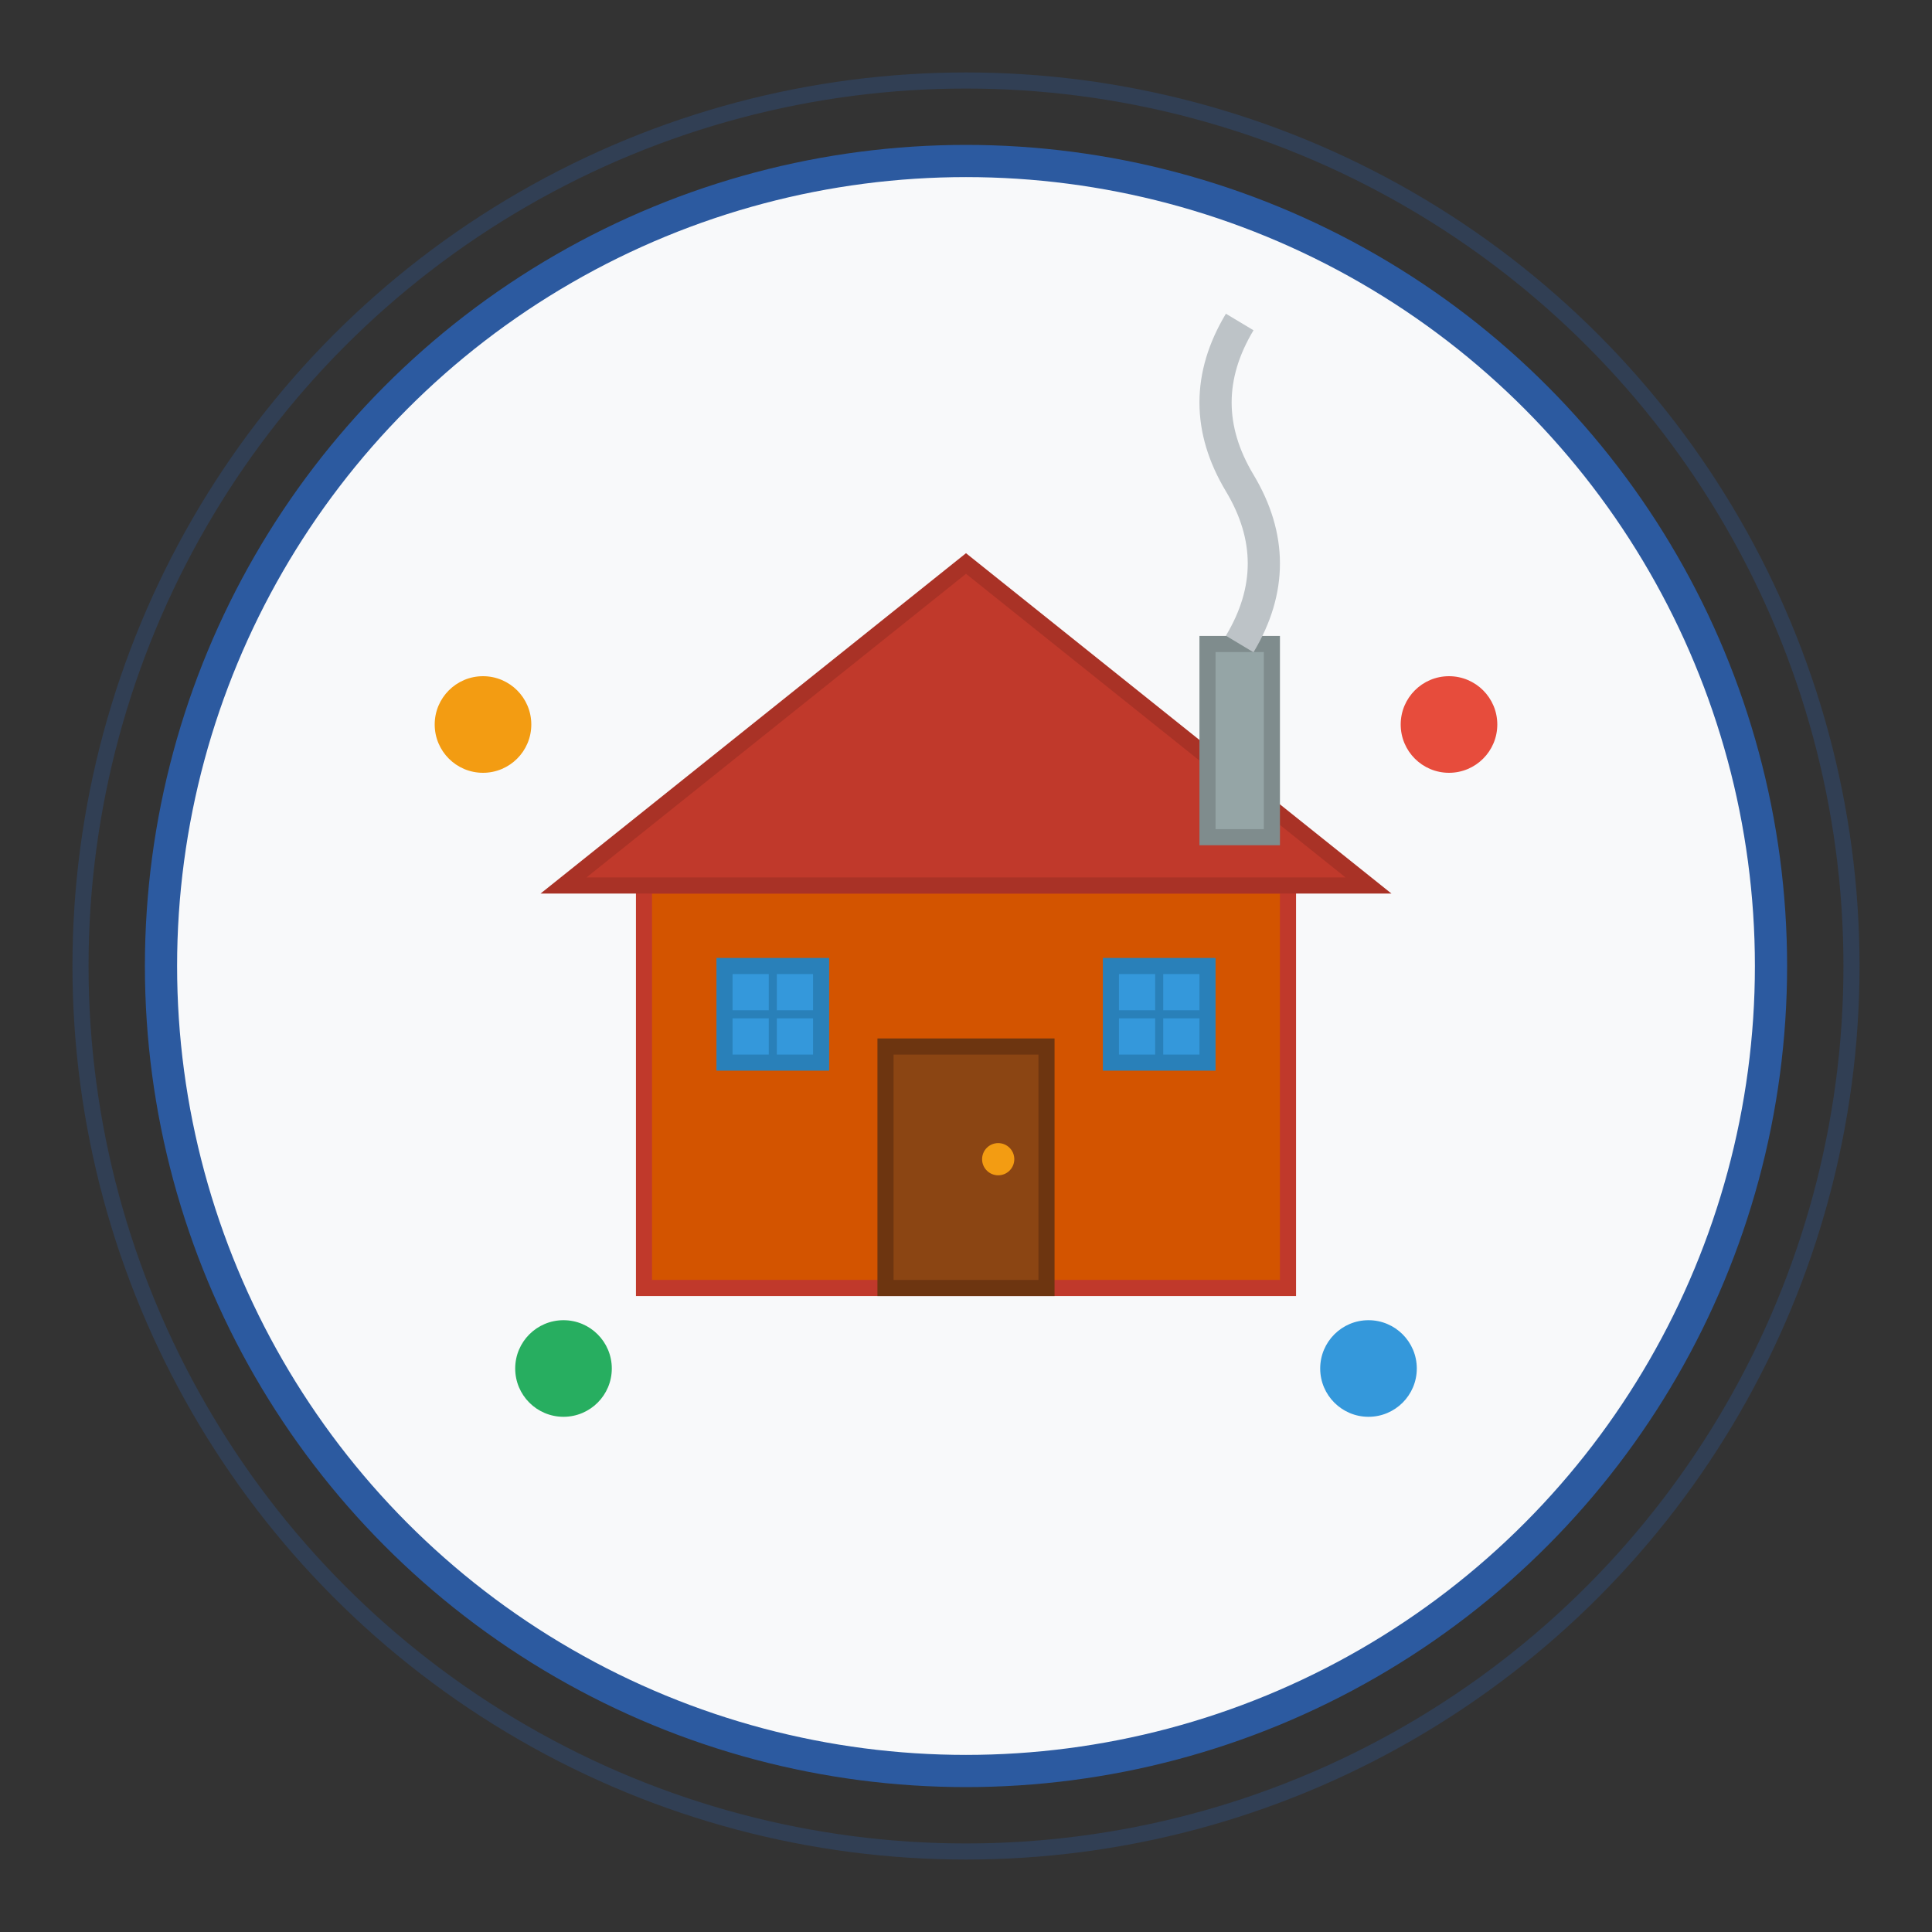
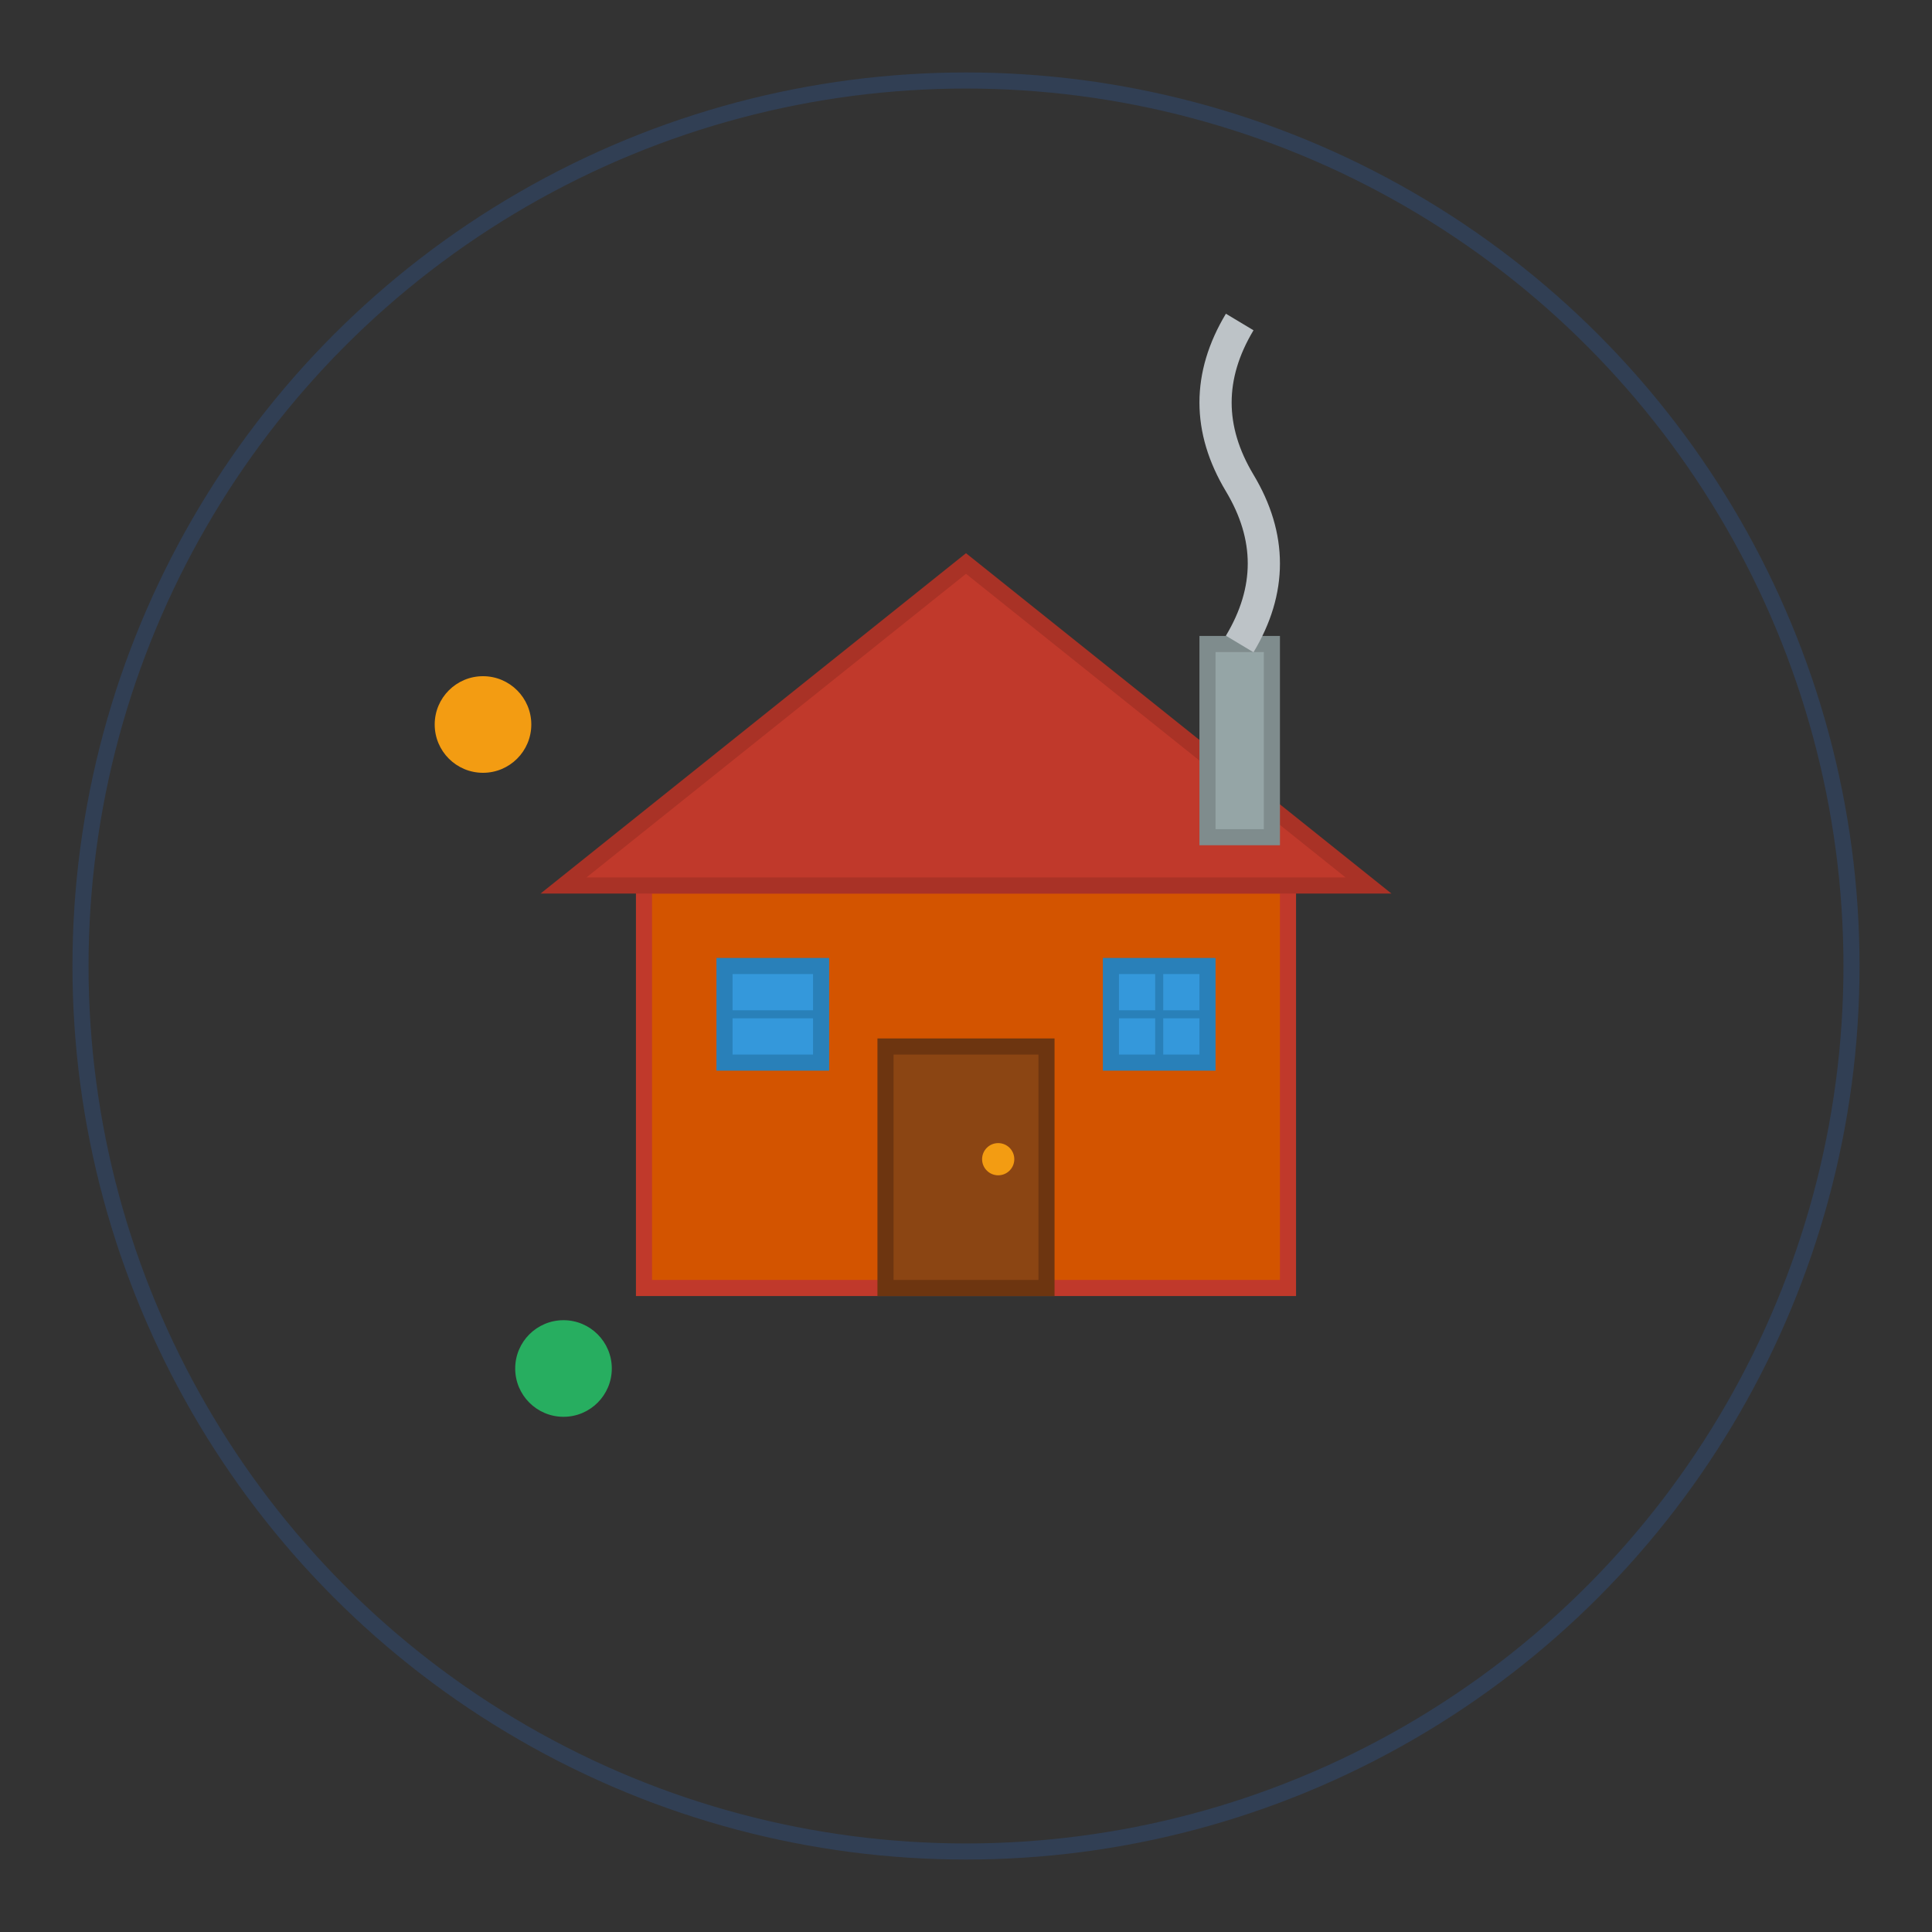
<svg xmlns="http://www.w3.org/2000/svg" width="120" height="120" viewBox="0 0 120 120" fill="none">
  <rect x="0" y="0" width="120" height="120" fill="#333333" stroke="none" />
-   <circle cx="60" cy="60" r="50" fill="#f8f9fa" stroke="#2c5aa0" stroke-width="2" />
  <g transform="translate(60, 60)">
    <rect x="-20" y="-5" width="40" height="25" fill="#d35400" stroke="#c0392b" stroke-width="1" />
    <path d="M-25 -5 L0 -25 L25 -5 Z" fill="#c0392b" stroke="#a93226" stroke-width="1" />
    <rect x="-5" y="5" width="10" height="15" fill="#8b4513" stroke="#6d3510" stroke-width="1" />
    <circle cx="2" cy="12" r="1" fill="#f39c12" />
    <rect x="-15" y="0" width="6" height="6" fill="#3498db" stroke="#2980b9" stroke-width="1" />
    <rect x="9" y="0" width="6" height="6" fill="#3498db" stroke="#2980b9" stroke-width="1" />
-     <line x1="-12" y1="0" x2="-12" y2="6" stroke="#2980b9" stroke-width="0.5" />
    <line x1="-15" y1="3" x2="-9" y2="3" stroke="#2980b9" stroke-width="0.5" />
    <line x1="12" y1="0" x2="12" y2="6" stroke="#2980b9" stroke-width="0.5" />
    <line x1="9" y1="3" x2="15" y2="3" stroke="#2980b9" stroke-width="0.5" />
    <rect x="15" y="-20" width="4" height="12" fill="#95a5a6" stroke="#7f8c8d" stroke-width="1" />
    <path d="M17 -20 Q20 -25 17 -30 Q14 -35 17 -40" stroke="#bdc3c7" stroke-width="2" fill="none" />
    <circle cx="-30" cy="-15" r="3" fill="#f39c12" />
-     <circle cx="30" cy="-15" r="3" fill="#e74c3c" />
    <circle cx="-25" cy="25" r="3" fill="#27ae60" />
-     <circle cx="25" cy="25" r="3" fill="#3498db" />
  </g>
  <circle cx="60" cy="60" r="55" fill="none" stroke="#2c5aa0" stroke-width="1" opacity="0.3" />
</svg>